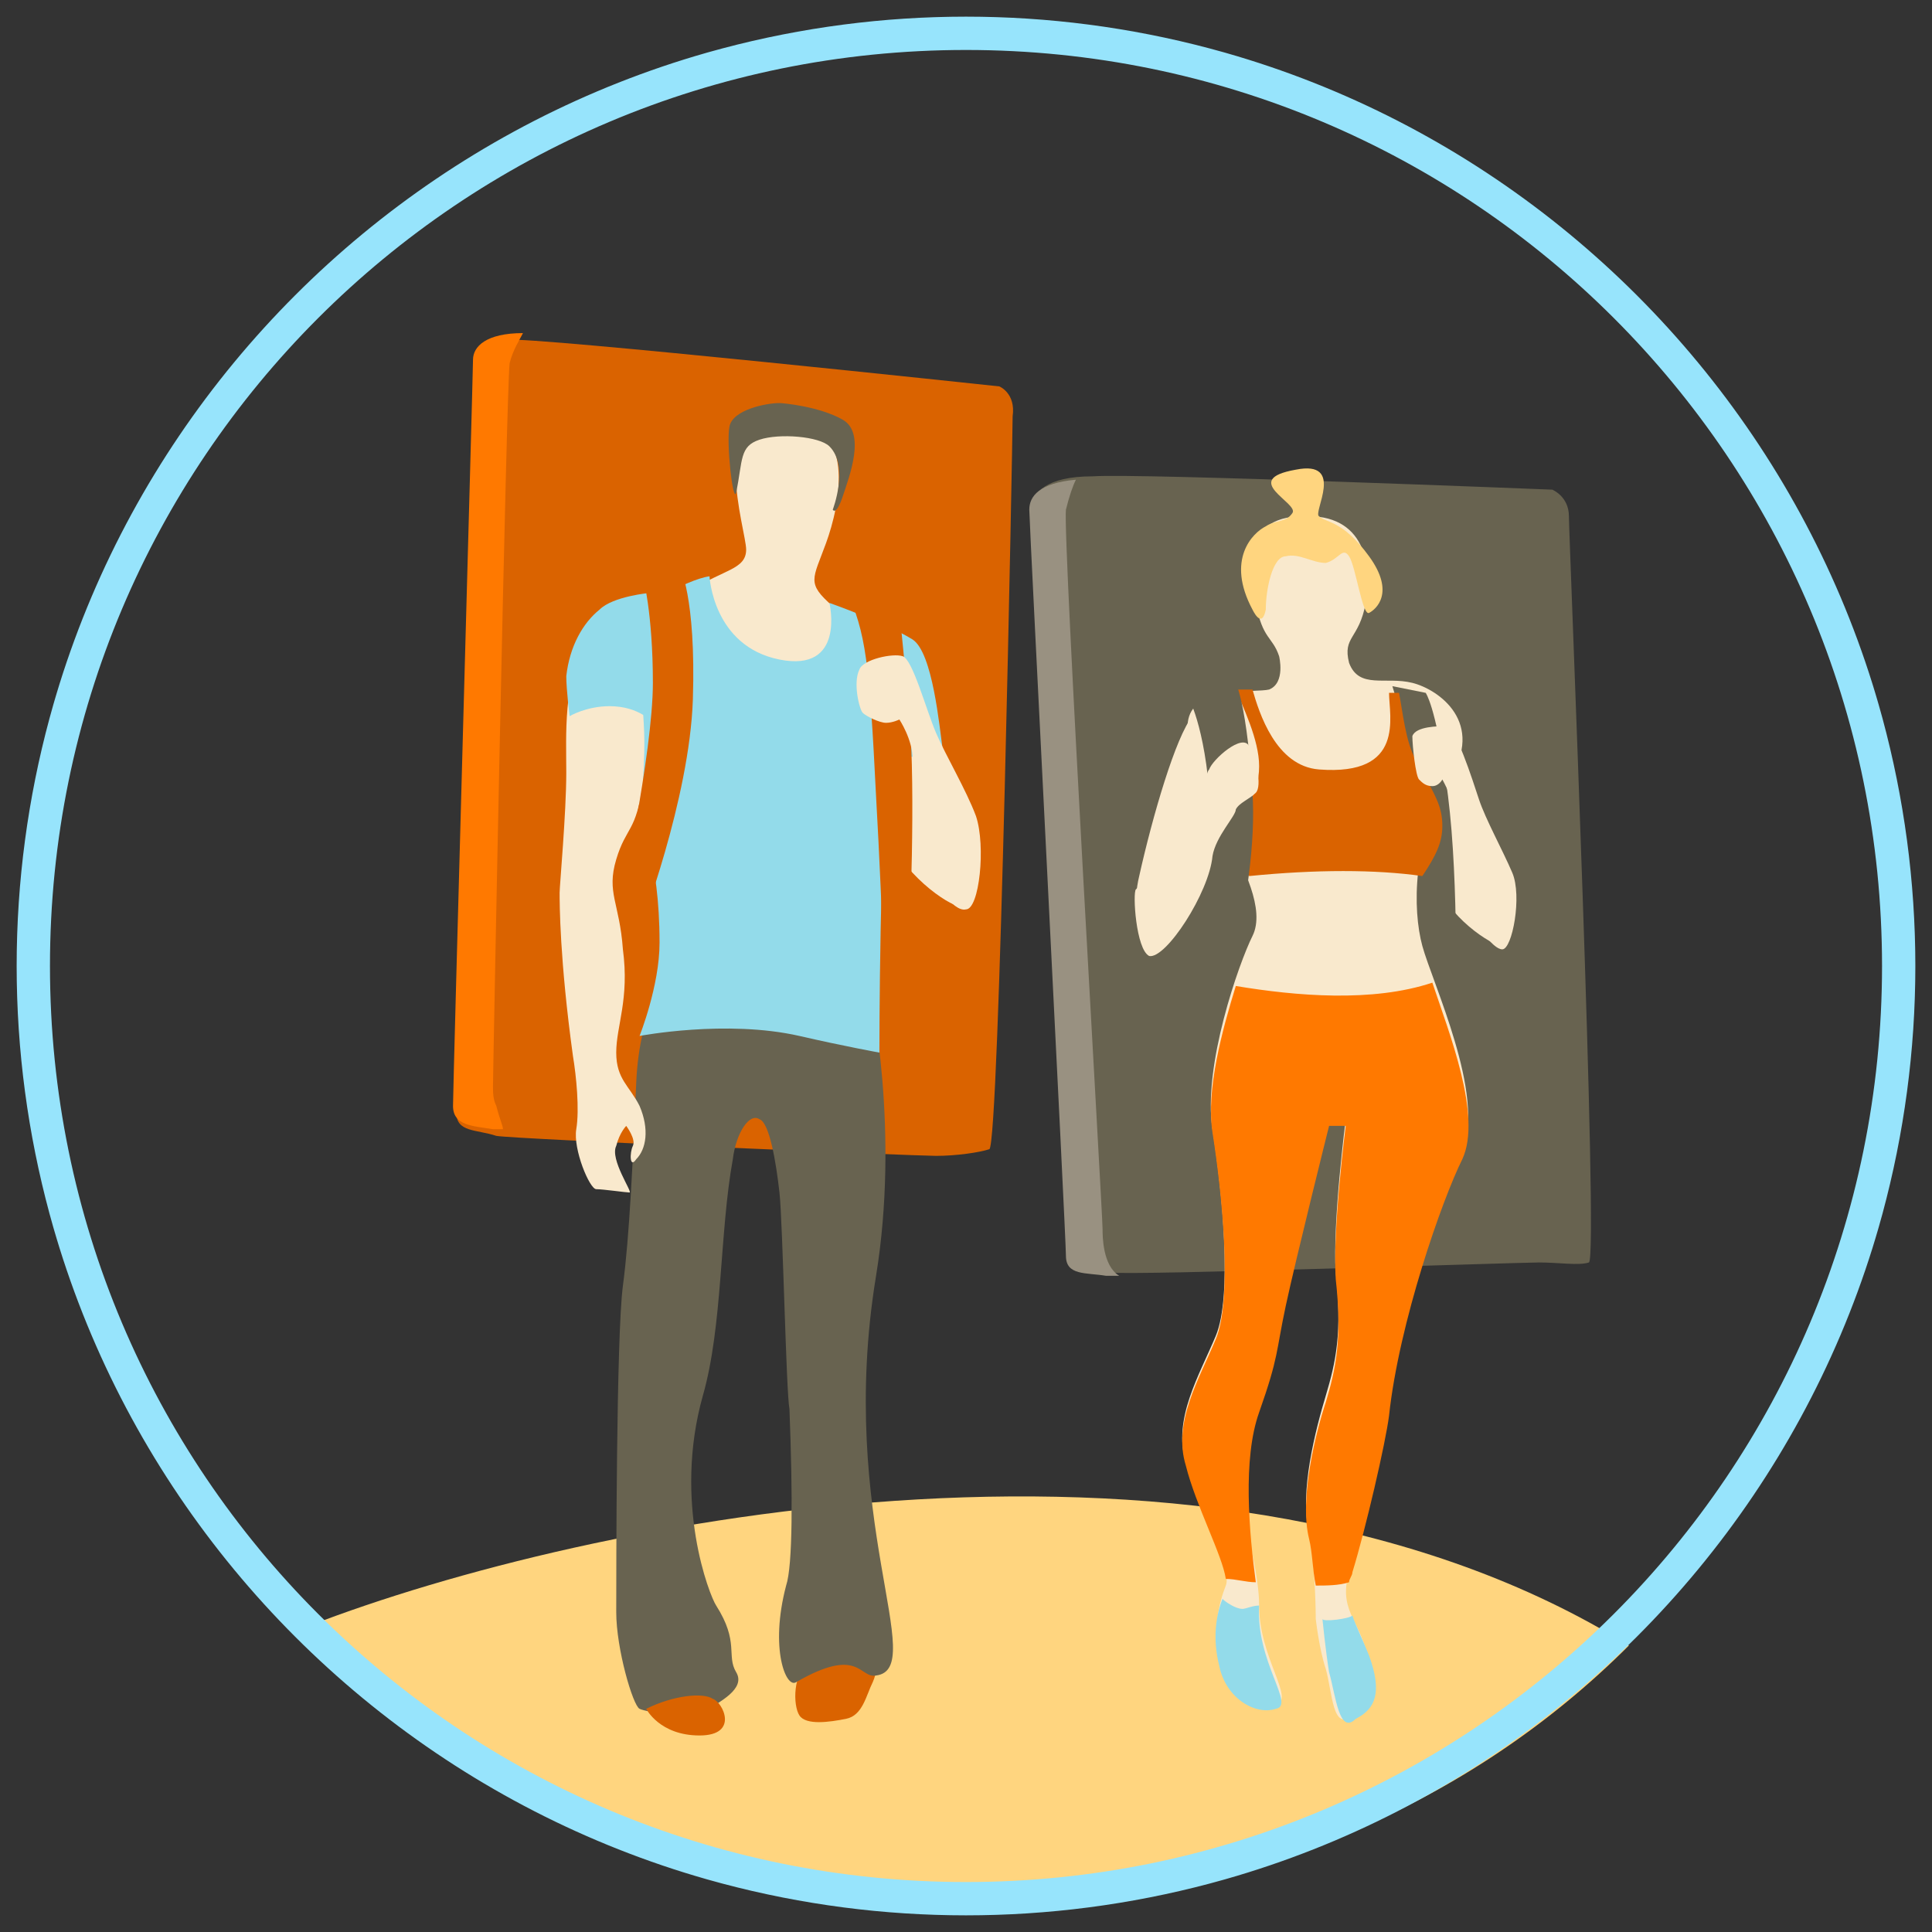
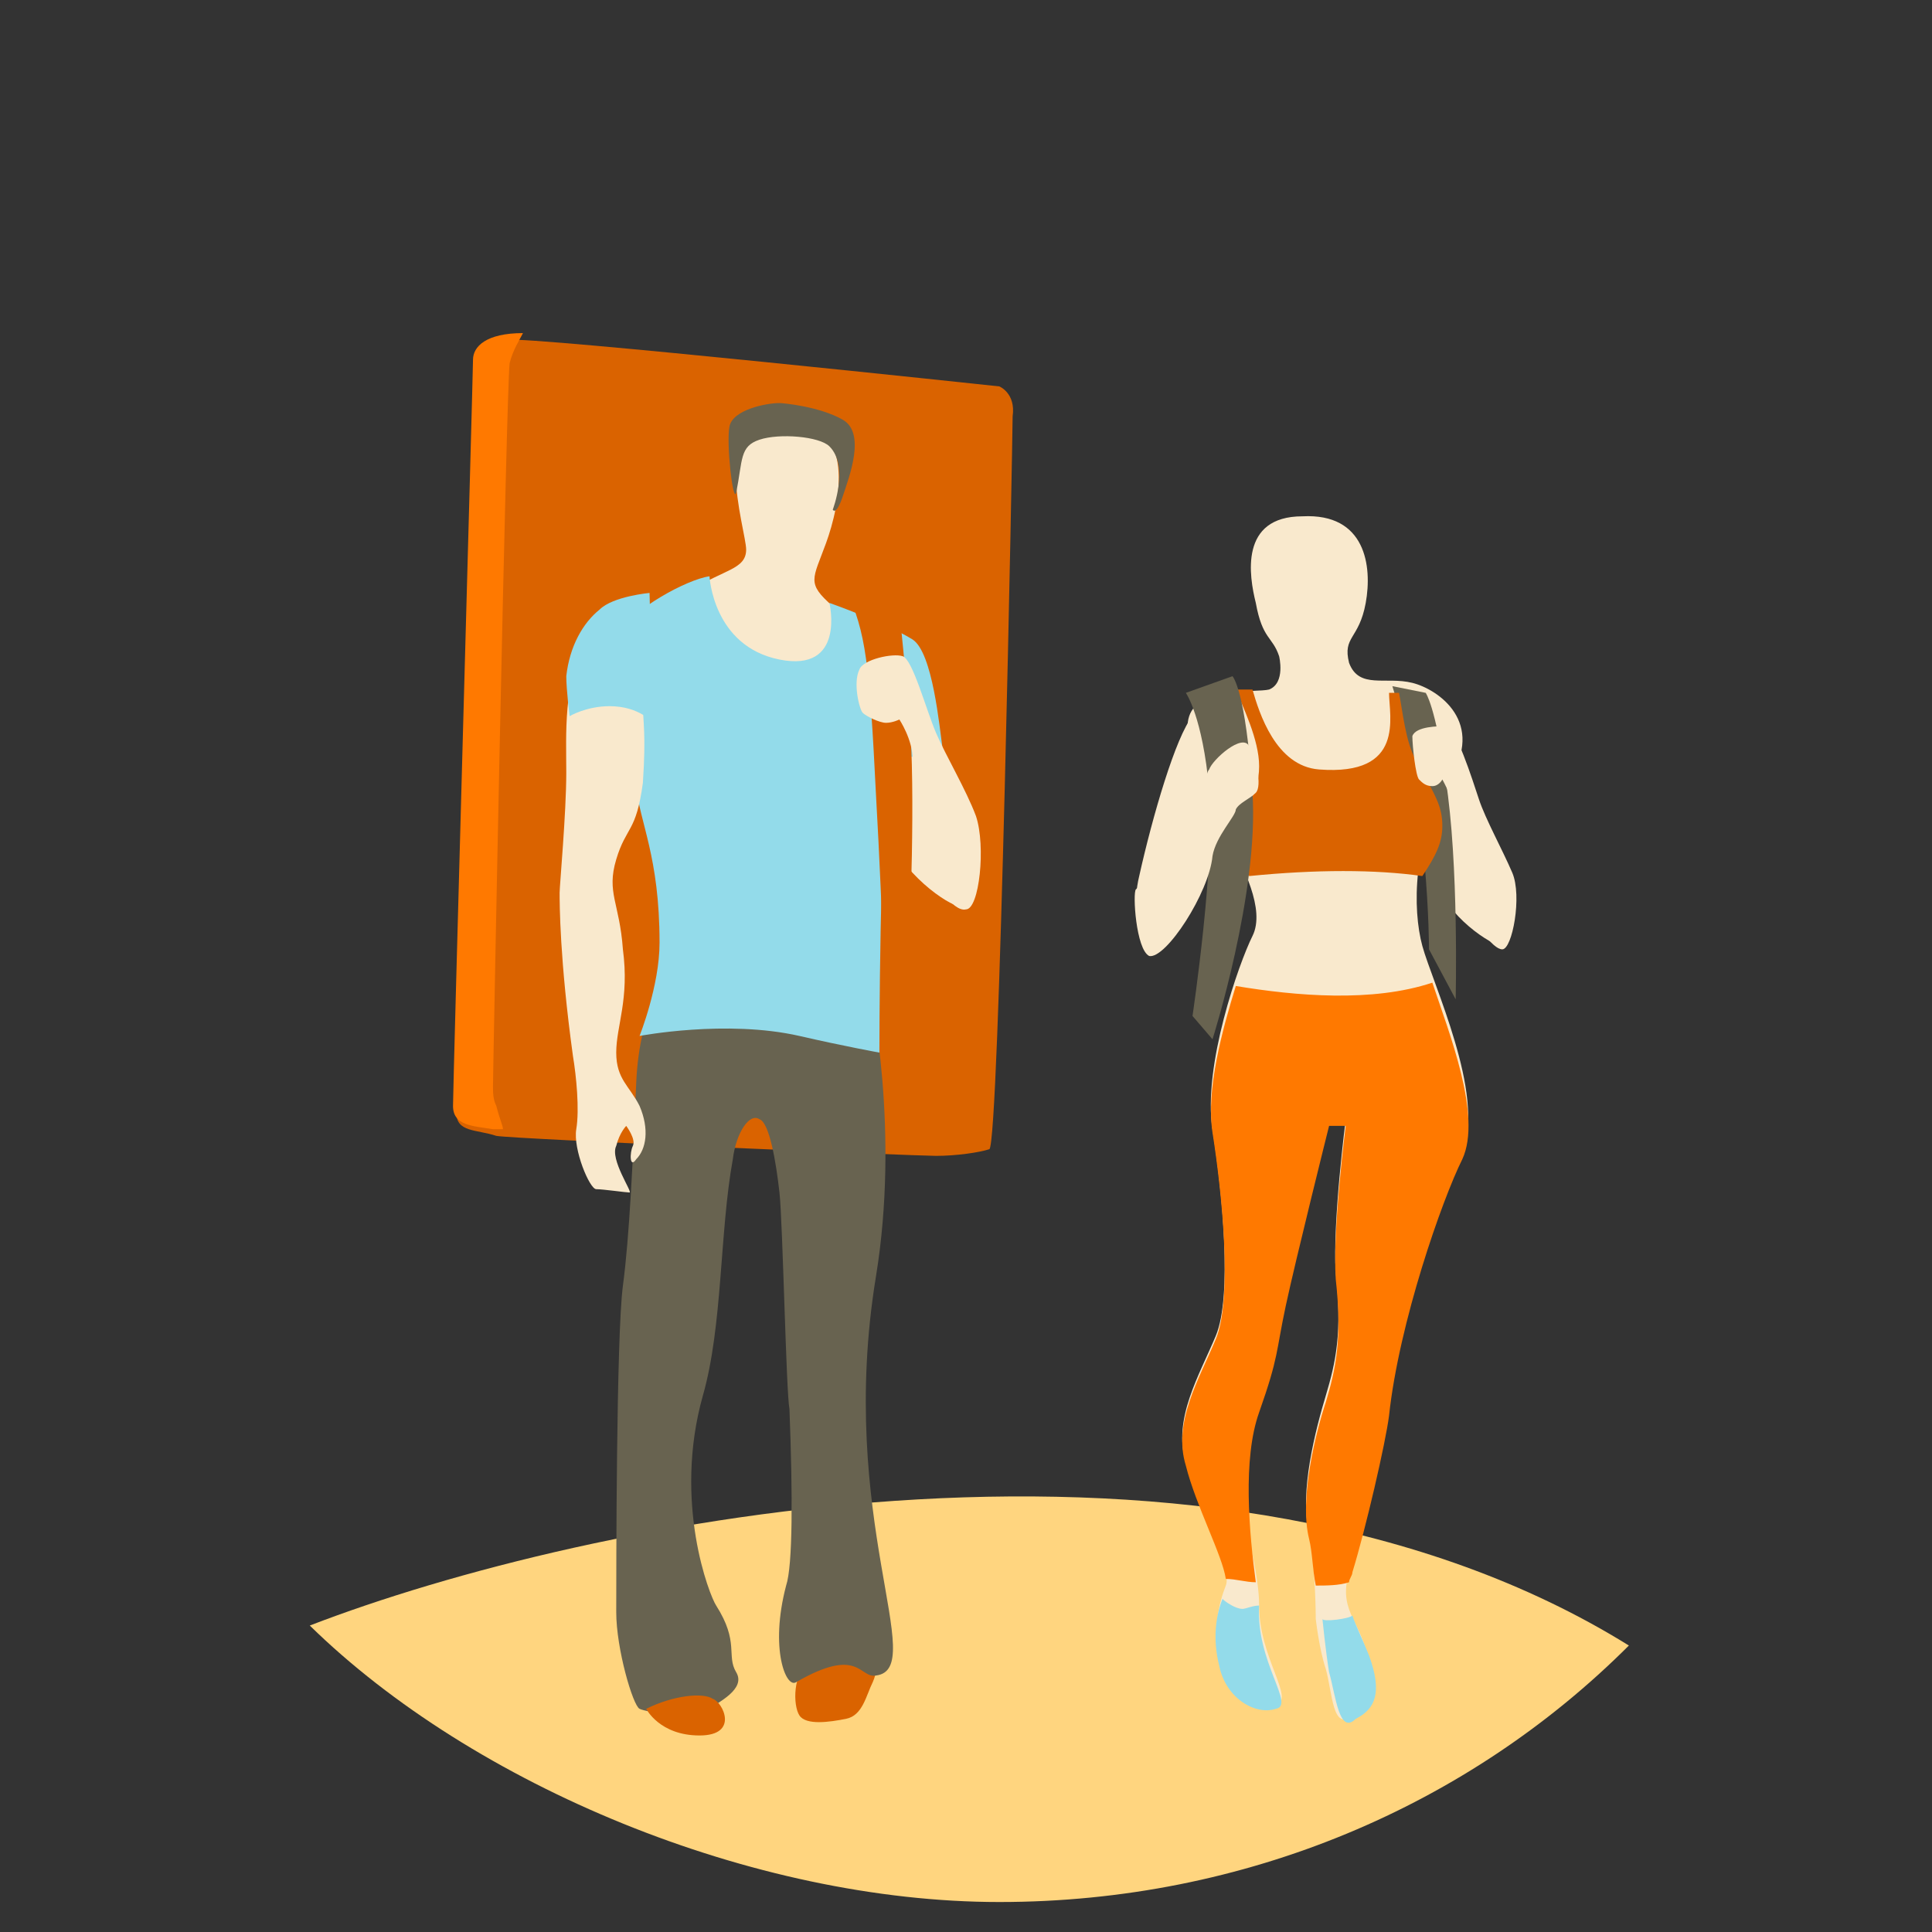
<svg xmlns="http://www.w3.org/2000/svg" xmlns:xlink="http://www.w3.org/1999/xlink" version="1.1" id="Layer_1" x="0px" y="0px" viewBox="0 0.5 58 58" style="enable-background:new 0 0.5 58 58;" xml:space="preserve">
  <rect x="0" y="0.5" width="58" height="58" fill="#333333" stroke="none" />
  <style type="text/css">
	.st0{fill:#FFD57F;}
	.st1{fill:#686350;}
	.st2{fill:#999181;}
	.st3{fill:#F9E9CD;}
	.st4{fill:#FF7900;}
	.st5{fill:#93DBEA;}
	.st6{fill:#DA6300;}
	.st7{clip-path:url(#SVGID_2_);}
	.st8{fill:#97E4FC;}
</style>
  <g id="XMLID_552_">
    <path id="XMLID_619_" class="st0" d="M48.9,49.9c-12.4-7.7-31.3-3.8-39.6-0.6c4.9,4.8,13.3,8.3,20.7,8.3S44.1,54.7,48.9,49.9   C49,50,49,50,48.9,49.9z" />
    <g id="XMLID_576_">
-       <path id="XMLID_596_" class="st1" d="M32.8,14.8c1.4-0.1,13.8,0.4,13.8,0.4s0.5,0.2,0.5,0.8c0,0.6,0.9,22.3,0.6,22.4    c-0.3,0.1-0.9,0-1.5,0c-0.6,0-12.3,0.4-12.9,0.3c-0.6-0.1-1.2,0-1.2-0.6s-1.1-22-1.1-22.4S31.4,14.8,32.8,14.8z" />
-       <path id="XMLID_578_" class="st2" d="M33.1,37.4c0-0.5-1.2-20.8-1.1-21.6c0.1-0.4,0.2-0.7,0.3-0.9c-1.1,0.1-1.4,0.5-1.4,0.9    c0,0.4,1.1,21.8,1.1,22.4s0.6,0.5,1.2,0.6c0,0,0.2,0,0.4,0C33.1,38.5,33.1,37.6,33.1,37.4z" />
      <path id="XMLID_594_" class="st3" d="M42.6,24.8c0,0.3,0.3,1.7,0.5,2.1c0.3,1.1,1.7,2,2,2c0.3,0,0.4-0.9,0-2.1    c-0.4-1.2-1.2-3.8-1.3-3.9s-0.8,0.2-0.8,0.6C42.8,23.8,42.6,24.8,42.6,24.8z" />
      <path id="XMLID_593_" class="st3" d="M38.4,20.2c0,0,0.2,0.8-0.3,1c-0.4,0.1-2.1-0.1-2.4,0.8s0.8,2.9,1.2,3.7s1.1,2.1,0.7,2.9    c-0.4,0.8-1.5,3.9-1.2,5.8c0.3,1.9,0.6,5,0.1,6.2c-0.5,1.2-1.3,2.5-0.9,3.8c0.4,1.4,1.4,3.2,1.2,3.7c-0.2,0.5-0.4,1.3-0.2,2.3    c0.2,1,1.1,1.5,1.7,1.3s-0.5-1.4-0.5-3s-1.1-4-0.3-5.8c0.9-1.7,0.8-2,1.1-3.4c0.3-1.4,1.3-5.4,1.3-5.4l0.5,0c0,0-0.4,3.1-0.3,4.6    c0.2,1.8,0,2.7-0.3,3.7s-0.8,2.9-0.5,4.1c0.2,1.1,0.2,2.6,0.2,2.6s0.1,0.9,0.3,1.5c0.2,0.7,0.2,1.9,0.8,1.4c0.6-0.5,0.8-0.9,0.4-2    c-0.3-1-0.9-1.3-0.4-2.6c0.4-1.3,1-3.9,1.1-4.7c0.3-2.8,1.6-6.5,2.2-7.7c0.7-1.6-0.9-5-1.2-6.1s-0.3-3.2,0.8-5    c1.1-1.7-0.3-2.7-1.1-2.9c-0.8-0.2-1.6,0.2-1.9-0.6c-0.2-0.8,0.3-0.7,0.5-1.8c0.2-1.1,0-2.7-1.9-2.6c-1.9,0-1.6,1.8-1.4,2.6    C37.9,19.7,38.2,19.6,38.4,20.2z" />
      <path id="XMLID_592_" class="st1" d="M41.8,21.1c1.1,3.5,1.1,7.9,1.1,7.9l0.8,1.5c0,0,0.1-4.1-0.3-6.6c-0.3-2.2-0.6-2.6-0.6-2.6    L41.8,21.1z" />
      <path id="XMLID_591_" class="st4" d="M37.1,30.1c-0.4,1.3-0.9,3.1-0.7,4.4c0.3,1.9,0.6,5,0.1,6.2c-0.5,1.2-1.3,2.5-0.9,3.8    c0.3,1.2,1.1,2.7,1.2,3.4c0.3,0,0.6,0.1,0.9,0.1c-0.2-1.5-0.4-3.7,0.1-5.1c0.6-1.7,0.5-1.8,0.8-3.2c0.3-1.4,1.3-5.4,1.3-5.4l0.5,0    c0,0-0.4,3.1-0.3,4.6c0.2,1.8,0,2.7-0.3,3.7c-0.3,0.9-0.8,2.9-0.5,4.1c0.1,0.4,0.1,0.9,0.2,1.4c0.3,0,0.7,0,1-0.1    c0-0.1,0.1-0.2,0.1-0.3c0.4-1.3,1-3.9,1.1-4.7c0.3-2.8,1.6-6.5,2.2-7.7c0.6-1.3-0.4-3.8-0.9-5.3C41.2,30.6,38.9,30.4,37.1,30.1z" />
-       <path id="XMLID_590_" class="st0" d="M38,16.3c-0.4,0.2-1.2,1-0.4,2.5c0.1,0.2,0.3,0.5,0.4,0c0-0.6,0.2-1.6,0.6-1.6    c0.4-0.1,0.8,0.2,1.2,0.2c0.4-0.1,0.5-0.5,0.7-0.2s0.4,1.8,0.6,1.7c0.2-0.1,0.8-0.6,0-1.7s-1.3-1-1.5-1.2    c-0.2-0.1,0.8-1.7-0.7-1.4c-1.7,0.3,0.1,1-0.1,1.3S38.3,16.1,38,16.3z" />
      <path id="XMLID_587_" class="st5" d="M37.8,48.7c-0.2,0-0.4,0.1-0.5,0.1c-0.2,0-0.5-0.2-0.6-0.3c-0.2,0.5-0.3,1.2-0.1,2    c0.2,1,1.1,1.5,1.7,1.3C38.9,51.7,37.7,50.4,37.8,48.7C37.8,48.8,37.8,48.8,37.8,48.7z M41.1,50.2c-0.2-0.5-0.4-0.9-0.5-1.2    c-0.1,0.1-0.9,0.2-0.9,0.1c0,0,0.1,1,0.2,1.6c0.2,0.7,0.3,1.9,0.8,1.4C41.3,51.8,41.5,51.3,41.1,50.2z" />
      <path id="XMLID_586_" class="st3" d="M35.8,22c-0.5,0.6-1.2,3-1.6,4.8c-0.1,0.4-0.1,0.8-0.1,0.8c0.2,0.6,1.1,0.8,1.2,0.7    c0.4-0.5,1.6-2.5,1.6-3.4C36.9,24.1,36.5,21.2,35.8,22z" />
      <path id="XMLID_583_" class="st6" d="M37,25.7c0.1,0.3,0.3,0.7,0.5,1.1c2-0.2,3.8-0.2,5.2,0c0.4-0.6,0.6-1,0.6-1.5    c0-0.6-0.2-0.9-0.8-2c-0.3-0.5-0.4-1.5-0.5-2c-0.2,0-0.1,0-0.3,0c0,0.7,0.5,2.5-2.1,2.3c-1.3-0.1-1.8-1.7-2-2.4    c-0.1,0-0.3,0-0.5,0c0.2,0.5,0.7,1.5,0.7,2.3c0,0.9-0.5,1.4-0.9,1.8C36.9,25.5,36.9,25.6,37,25.7z" />
      <path id="XMLID_582_" class="st3" d="M43.4,22.3c-0.2,0-0.9,0-1,0.3c0,0.3,0.1,1.2,0.2,1.3s0.2,0.2,0.4,0.2s0.3-0.2,0.3-0.2    s0.4,0.7,0.4,1.2s0,2.3,0.3,2.7c0.3,0.4,0.8,1.2,1.1,1.2c0.3,0,0.6-1.6,0.3-2.3s-0.8-1.6-1-2.2S43.7,22.3,43.4,22.3z" />
      <path id="XMLID_581_" class="st1" d="M35.6,21.3c0,0,0.5,0.7,0.7,2.9c0.2,2.1-0.5,6.8-0.5,6.8l0.6,0.7c0,0,1.4-4.4,1.2-7.4    c-0.2-3.1-0.6-3.5-0.6-3.5L35.6,21.3z" />
      <path id="XMLID_580_" class="st3" d="M34.1,27.2c0.4-0.4,1.3-1,1.7-1.4c0.4-0.5,0.3-2,0.5-2.2c0.1-0.3,1-1.1,1.2-0.7    c0.2,0.3,0.4,1.2,0.2,1.4s-0.5,0.3-0.6,0.5c0,0.2-0.6,0.8-0.7,1.4c-0.1,1.1-1.4,3.1-1.9,3C34.1,29,34,27.3,34.1,27.2z" />
    </g>
    <g id="XMLID_556_">
      <path id="XMLID_575_" class="st6" d="M15.2,10.7c0.8-0.1,14.8,1.4,14.8,1.4s0.5,0.2,0.4,0.9c0,0.6-0.4,21.9-0.7,22s-1,0.2-1.6,0.2    c-0.6,0-12.6-0.5-13.2-0.6c-0.6-0.2-1.2-0.1-1.2-0.7c0-0.6,0.6-22.4,0.6-22.4L15.2,10.7z" />
      <path id="XMLID_574_" class="st3" d="M26.1,23.1c0,0.3,0.4,1.9,0.5,2.3c0.4,1.3,1.9,2.3,2.2,2.3c0.3,0,0.5-1,0-2.4    c-0.5-1.3-1.3-4.3-1.5-4.4s-0.9,0.3-0.9,0.7C26.4,22,26.1,23.1,26.1,23.1z" />
      <path id="XMLID_573_" class="st4" d="M14.9,33.7c-0.1-0.2-0.1-0.4-0.1-0.6c0-0.5,0.4-20.9,0.5-21.7c0.1-0.4,0.3-0.7,0.4-0.9    c-1.1,0-1.5,0.4-1.5,0.8c0,0.4-0.6,21.8-0.6,22.4c0,0.6,0.6,0.6,1.2,0.7c0,0,0.2,0,0.3,0C15.1,34.3,15,34.1,14.9,33.7z" />
      <path id="XMLID_572_" class="st6" d="M24.3,50.4c-0.5,0.3-0.5,1.3-0.3,1.6c0.2,0.3,0.9,0.2,1.4,0.1c0.5-0.1,0.6-0.7,0.8-1.1    C26.7,49.9,25,49.9,24.3,50.4z" />
      <path id="XMLID_571_" class="st1" d="M20.1,29.6c0,0-0.9,1.1-1,3.4c-0.1,2.3-0.2,4.6-0.4,6.1s-0.2,8.7-0.2,9.8    c0,1.1,0.5,2.8,0.7,2.9c0.2,0.1,1.5,0.3,1.9,0.1c0.5-0.3,1.3-0.7,1-1.2c-0.3-0.5,0.1-0.9-0.6-2c-0.2-0.3-1.3-3.1-0.4-6.3    c0.6-2.1,0.5-4.9,0.9-7.1c0.1-0.8,0.5-1.4,0.8-1.2c0.3,0.1,0.5,1.3,0.6,2.2c0.1,0.9,0.2,6,0.3,6.5c0.1,2.6,0.1,4.7-0.1,5.3    c-0.5,1.9,0,3.1,0.3,2.9c1.9-1.1,1.9-0.1,2.4-0.2c1.6-0.2-1.2-4.7,0-12c0.7-4.3-0.1-8.4-0.3-9c-0.2-0.6-1.4-1.1-2.6-1    C22.3,28.8,20.1,29.6,20.1,29.6z" />
      <path id="XMLID_570_" class="st3" d="M20.8,18.2c0.9-0.6,1.6-0.6,1.6-1.2c0-0.6-1.2-4.1,1.1-4s1.7,2.7,1.3,3.8    c-0.4,1.1-0.6,1.2,0.2,1.9c0.8,0.7,1.5,1.6,1.4,1.9c-0.1,0.3-4.9,2.1-4.9,2.1L20.8,18.2z" />
      <path id="XMLID_569_" class="st5" d="M21.3,17.8c-0.7,0.1-2.3,1-2.6,1.6C18.3,20,19,23,19.1,24.1s0.7,2.1,0.7,4.7    c0,1.3-0.6,2.8-0.6,2.8s2.6-0.5,4.8,0c1.3,0.3,2.4,0.5,2.4,0.5s0-6.9,0.3-8.6c0.1-0.5,1.6-0.1,1.6-0.5c-0.1-0.7-0.3-2.9-0.9-3.3    c-0.8-0.5-2.5-1.1-2.5-1.1s0.5,2.1-1.5,1.7S21.3,17.8,21.3,17.8z" />
      <path id="XMLID_568_" class="st1" d="M23.4,12.6c-0.4,0-1.4,0.2-1.5,0.7c-0.1,0.5,0.1,2.3,0.2,2c0.2-1,0.1-1.4,0.7-1.6    c0.6-0.2,1.8-0.1,2.1,0.2c0.6,0.6,0.1,1.9,0.1,1.9s0.1,0.2,0.3-0.4c0.2-0.6,0.7-1.9,0-2.3C24.6,12.7,23.5,12.6,23.4,12.6z" />
      <path id="XMLID_563_" class="st6" d="M19.4,51.8c0.8-0.4,1.7-0.5,2-0.3c0.3,0.1,0.8,1.1-0.4,1.1S19.4,51.8,19.4,51.8z" />
      <path id="XMLID_562_" class="st6" d="M25.4,18.2c0.6,1.3,0.7,2.2,0.9,6.2c0.1,1.7,0.2,4.2,0.2,4.2h0.8c0,0,0.2-4.3,0-6.6    c-0.2-2.3-0.3-3.1-0.3-3.1L25.4,18.2z" />
      <path id="XMLID_561_" class="st3" d="M27.1,20.2c-0.3-0.1-1.2,0.1-1.3,0.4c-0.2,0.4,0,1.2,0.1,1.3c0.1,0.1,0.5,0.3,0.7,0.3    c0.2,0,0.4-0.1,0.4-0.1s0.4,0.6,0.4,1.2s0,2.6,0.3,3.1c0.3,0.5,0.9,1.5,1.3,1.4c0.4,0,0.6-1.9,0.3-2.8c-0.3-0.8-0.9-1.8-1.2-2.5    S27.4,20.3,27.1,20.2z" />
      <path id="XMLID_560_" class="st3" d="M19.3,18.6c-0.6,0.2-1.5,0.4-1.7,0.9c-0.7,1.6-0.6,3-0.6,4.2c0,1.2-0.2,3.4-0.2,3.6    c0,0.3,0,2,0.4,4.9c0.1,0.6,0.2,1.6,0.1,2.2c-0.1,0.6,0.4,1.8,0.6,1.8s0.9,0.1,1,0.1c0.1,0-0.6-1-0.4-1.4c0.1-0.4,0.3-0.6,0.3-0.6    s0.3,0.4,0.2,0.6c-0.1,0.2-0.1,0.7,0.1,0.4c0.3-0.3,0.4-0.9,0.1-1.6c-0.3-0.6-0.7-0.8-0.7-1.6c0-0.8,0.4-1.6,0.2-3.1    c-0.1-1.4-0.5-1.7-0.2-2.7s0.6-0.8,0.8-2.3c0.1-1.5,0-1.8,0-2.4C19.4,21.3,19.3,18.6,19.3,18.6z" />
      <path id="XMLID_558_" class="st5" d="M19.5,18.3c0,0-1.1,0.1-1.5,0.5c-0.5,0.4-0.9,1.1-1,2c0,0.4,0.1,1.2,0.1,1.2s0.5-0.3,1.2-0.3    c0.9,0,1.3,0.5,1.3,0.5L19.5,18.3z" />
-       <path id="XMLID_557_" class="st6" d="M19.3,17.8c0,0,0.3,1.1,0.3,3.2s-1,6.7-1,6.7l0.6,0.7c0,0,1.5-3.9,1.6-6.9    c0.1-3.1-0.4-4-0.4-4L19.3,17.8z" />
    </g>
  </g>
  <g id="XMLID_48_">
    <g id="XMLID_49_">
      <g id="XMLID_50_">
        <g>
          <g>
            <g>
              <defs>
                <circle id="SVGID_1_" cx="29" cy="29.5" r="28.5" />
              </defs>
              <clipPath id="SVGID_2_">
                <use xlink:href="#SVGID_1_" style="overflow:visible;" />
              </clipPath>
              <g id="XMLID_51_" class="st7">
-                 <path id="XMLID_52_" class="st8" d="M29,2c15.2,0,27.5,12.3,27.5,27.5S44.2,57,29,57S1.5,44.7,1.5,29.5S13.8,2,29,2 M29,1         C13.3,1,0.5,13.8,0.5,29.5S13.3,58,29,58s28.5-12.8,28.5-28.5S44.7,1,29,1L29,1z" />
-               </g>
+                 </g>
            </g>
          </g>
        </g>
      </g>
    </g>
  </g>
</svg>